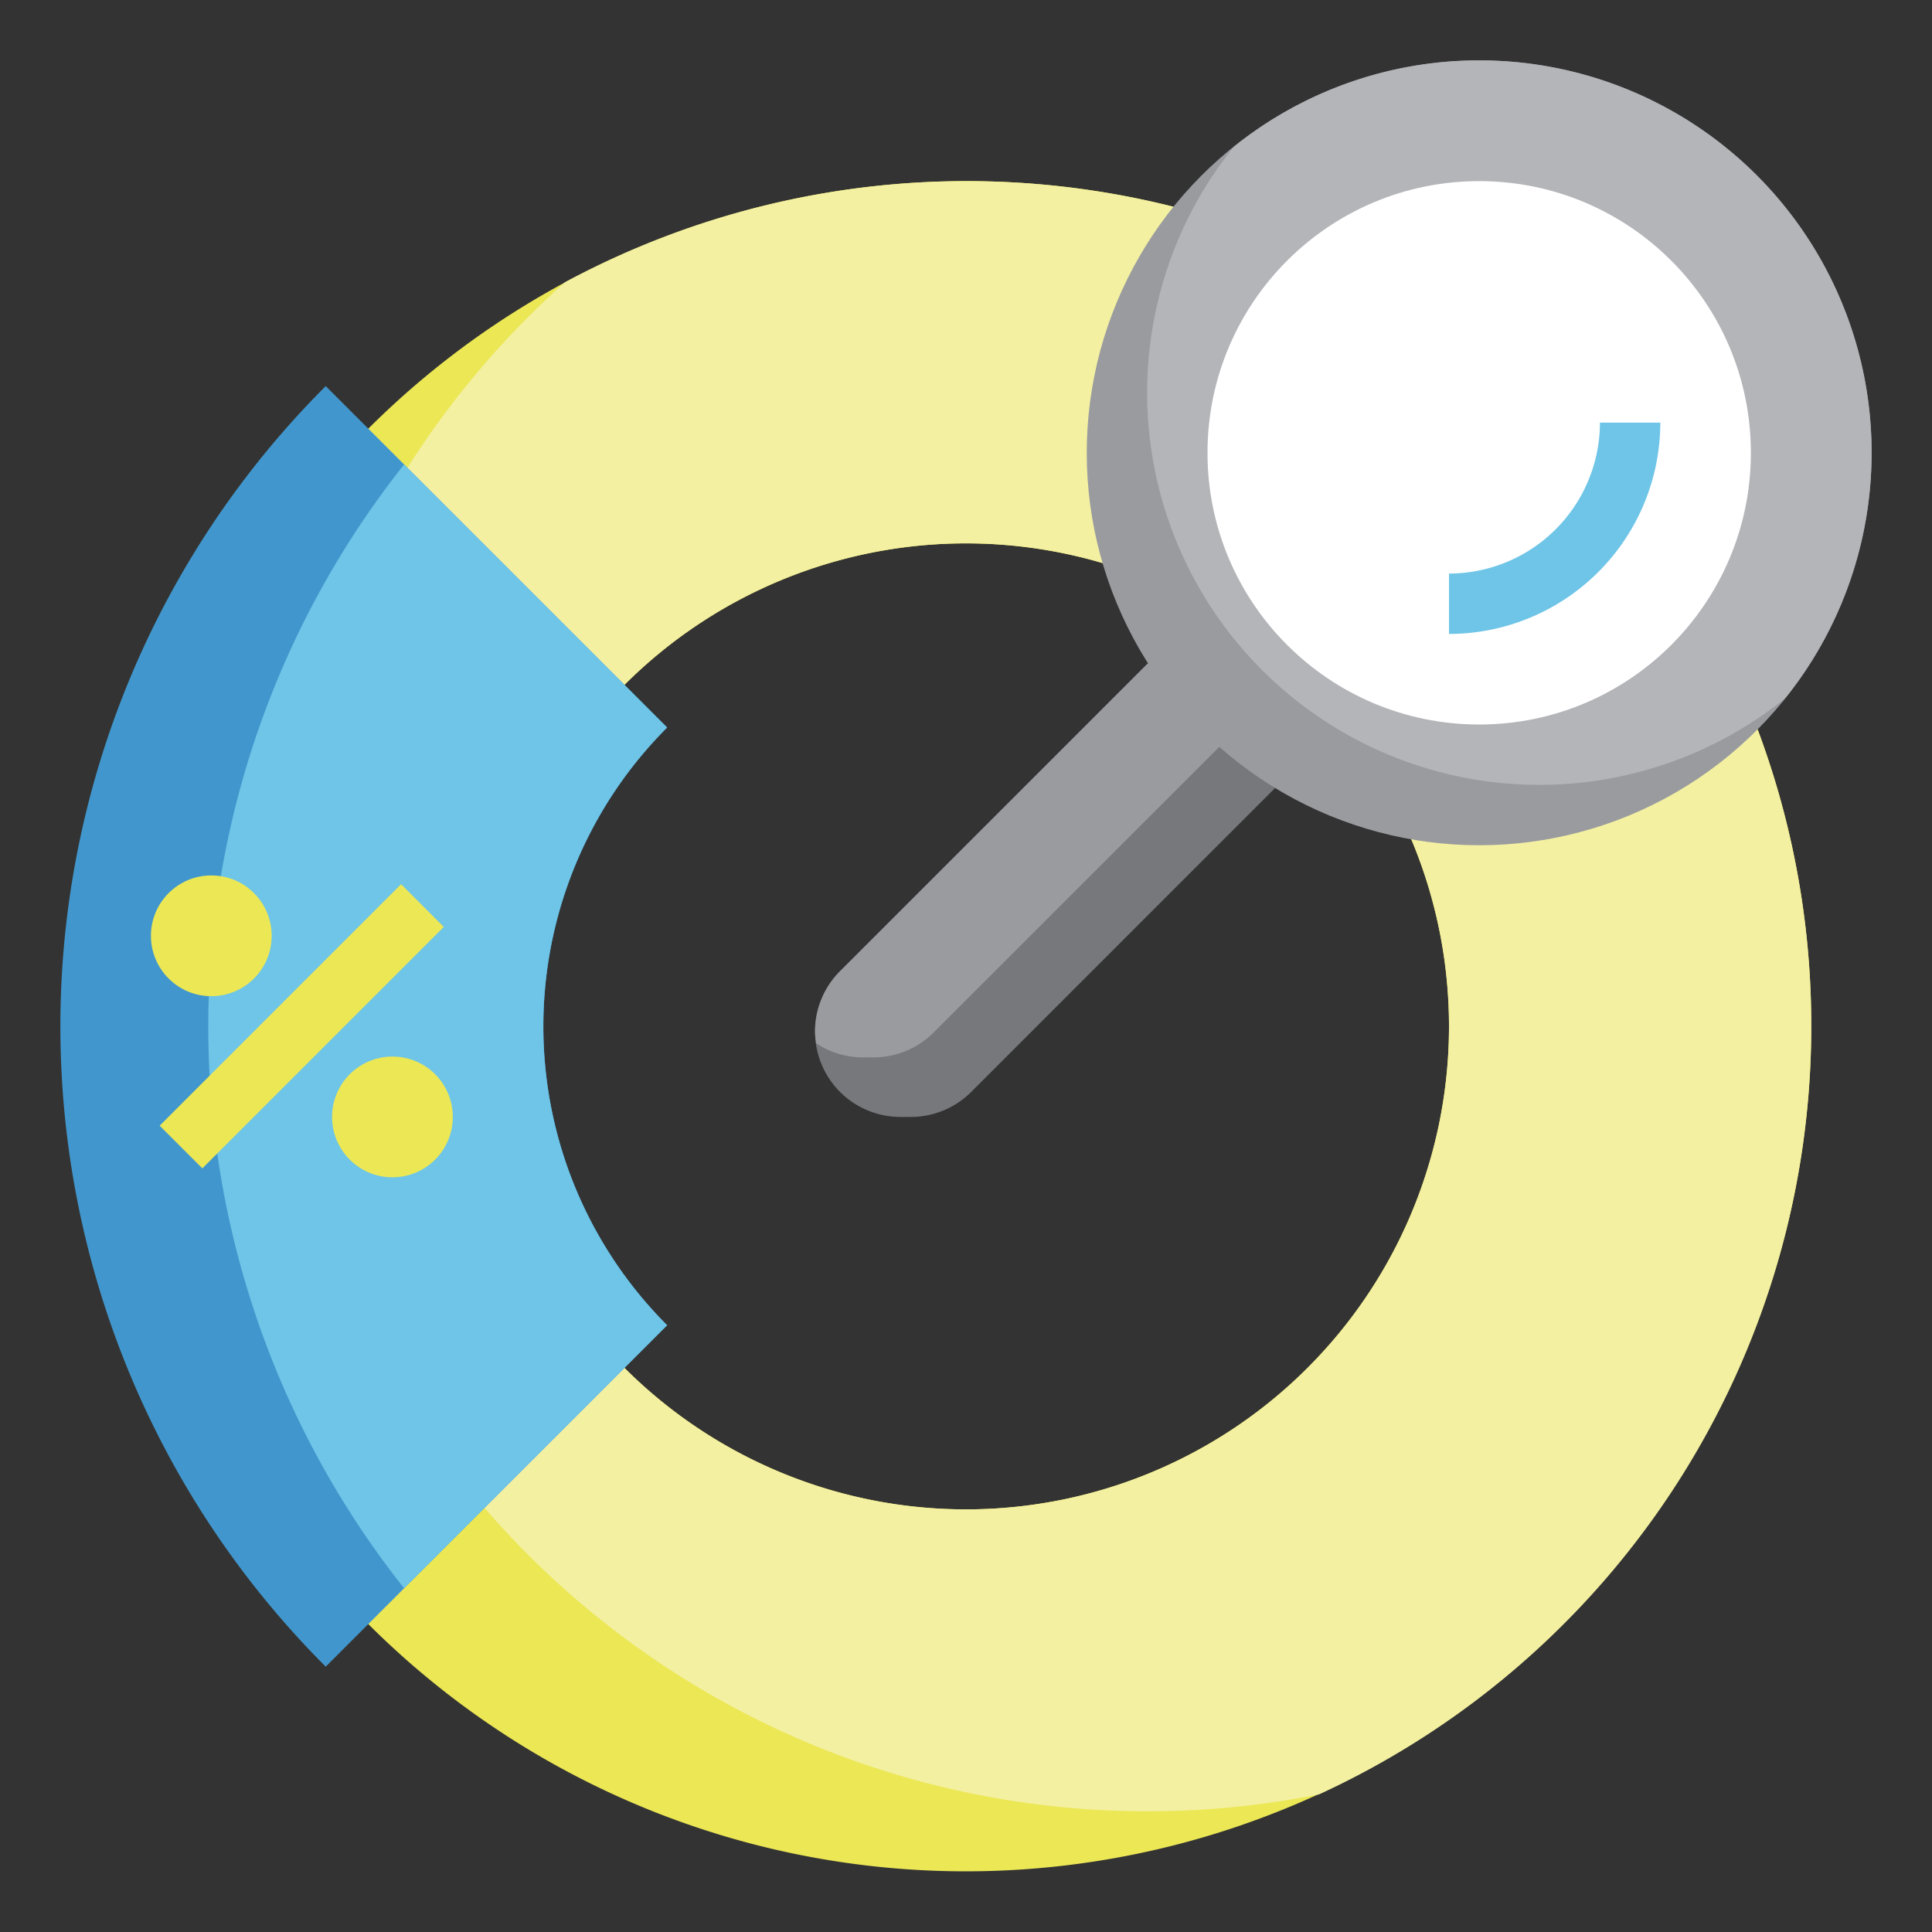
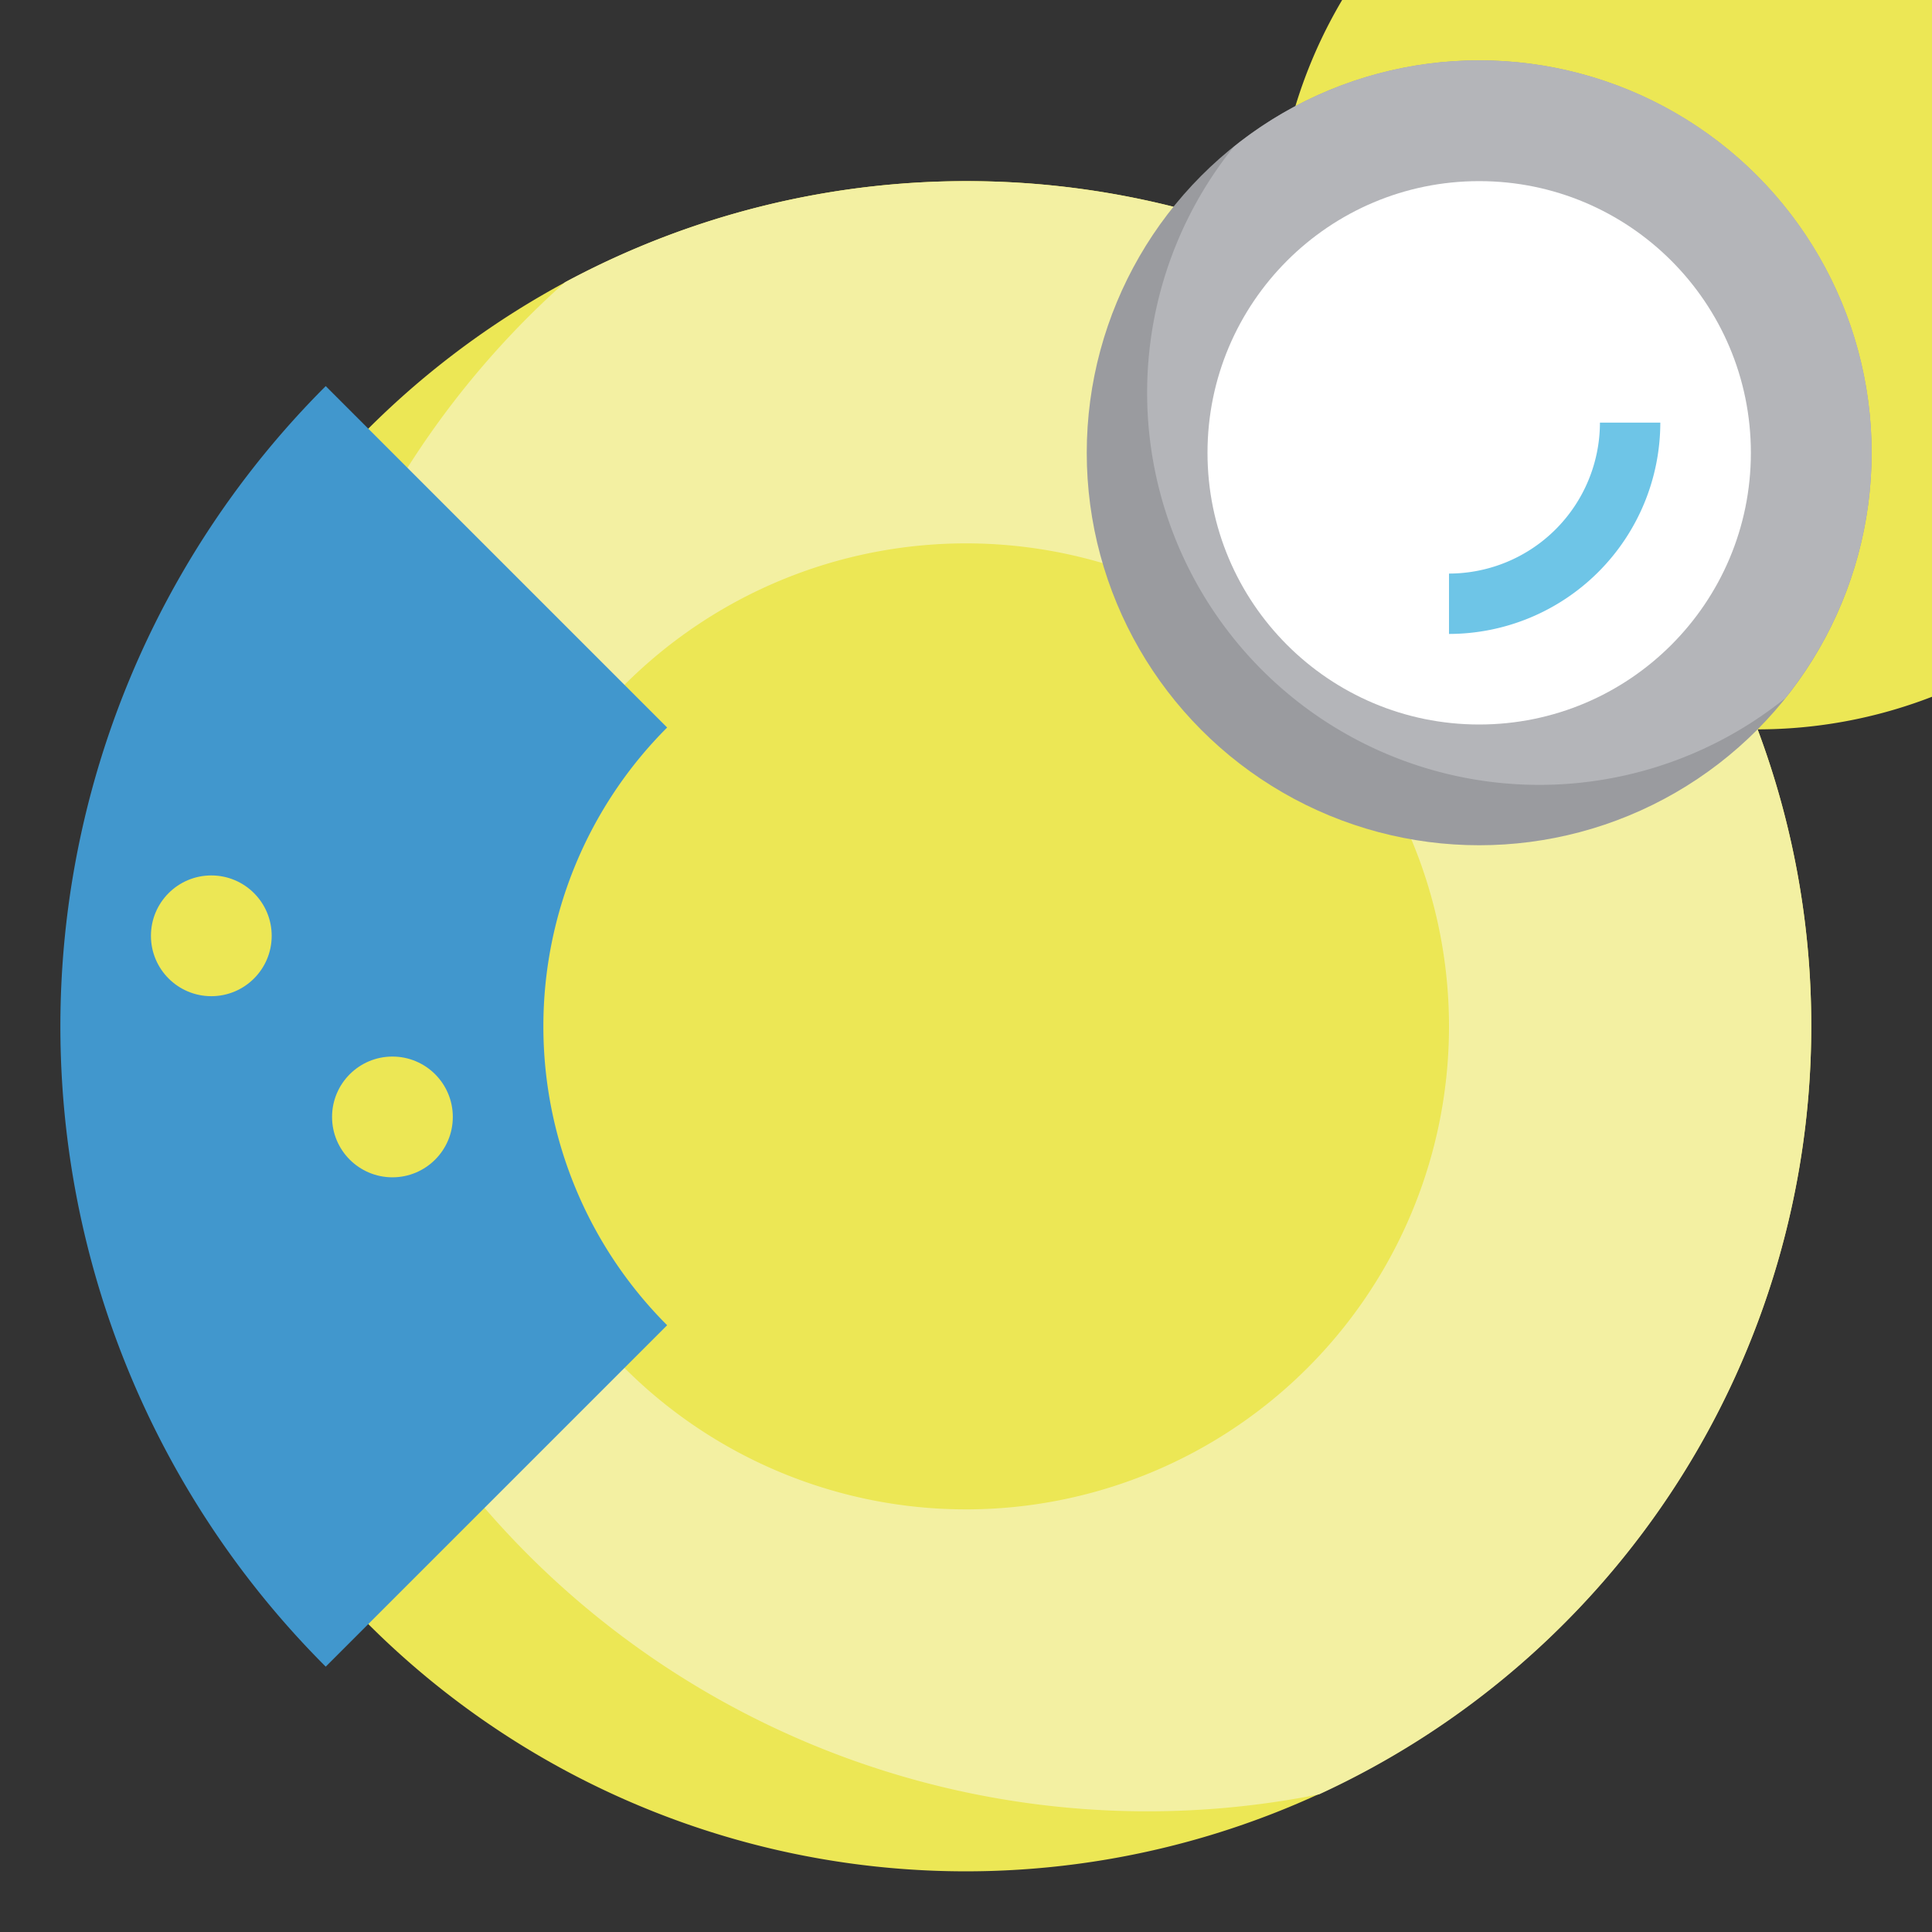
<svg xmlns="http://www.w3.org/2000/svg" height="512" viewBox="0 0 64 64" width="512" data-name="Layer 3">
  <rect x="0" y="0" width="64" height="64" fill="#333333" stroke="none" />
  <path d="m38.027 21.973-10.2 10.2a2.828 2.828 0 0 0-.828 2A2.828 2.828 0 0 0 29.828 37h.344a2.831 2.831 0 0 0 2-.828l10.066-10.067z" fill="#77787c" />
  <path d="m40.617 24.515-2.59-2.542-10.2 10.2a2.828 2.828 0 0 0-.828 2 2.757 2.757 0 0 0 .039.388 2.816 2.816 0 0 0 1.551.467h.343a2.826 2.826 0 0 0 2-.829z" fill="#9a9b9f" />
-   <path d="M58.223 24.161 38.872 6.849A28.054 28.054 0 0 0 12.2 14.2v39.6a28.009 28.009 0 0 0 46.023-29.639zM32 50a16 16 0 1 1 16-16 16 16 0 0 1-16 16z" fill="#ece755" />
+   <path d="M58.223 24.161 38.872 6.849A28.054 28.054 0 0 0 12.2 14.2v39.6a28.009 28.009 0 0 0 46.023-29.639za16 16 0 1 1 16-16 16 16 0 0 1-16 16z" fill="#ece755" />
  <path d="M60 34a27.942 27.942 0 0 0-1.777-9.839L38.872 6.849a28.1 28.1 0 0 0-20.156 2.5 29.116 29.116 0 0 0-6.516 8.412v26.478a29.012 29.012 0 0 0 31.5 15.2A28 28 0 0 0 60 34zM32 50a16 16 0 1 1 16-16 16 16 0 0 1-16 16z" fill="#f3f0a2" />
  <path d="M18 34a13.994 13.994 0 0 0 4.1 9.9L10.79 55.21a29.985 29.985 0 0 1 0-42.42L22.1 24.1A13.994 13.994 0 0 0 18 34z" fill="#4197cd" />
-   <path d="M13.387 15.387a29.946 29.946 0 0 0 0 37.226L22.1 43.9a14 14 0 0 1 0-19.8z" fill="#6ec5e7" />
  <circle cx="49" cy="15" fill="#9a9b9f" r="13" />
  <path d="M49 2a12.937 12.937 0 0 0-8.133 2.867 12.992 12.992 0 0 0 18.266 18.266A12.992 12.992 0 0 0 49 2z" fill="#b4b5b9" />
  <circle cx="49" cy="15" fill="#fff" r="9" />
  <g fill="#ece755">
-     <path d="m5.289 37.29 7.998-8 1.414 1.415-7.998 7.998z" />
    <circle cx="7" cy="31" r="2" />
    <circle cx="13" cy="37" r="2" />
  </g>
  <path d="M48 21v-2a5.006 5.006 0 0 0 5-5h2a7.008 7.008 0 0 1-7 7z" fill="#6ec5e7" />
</svg>